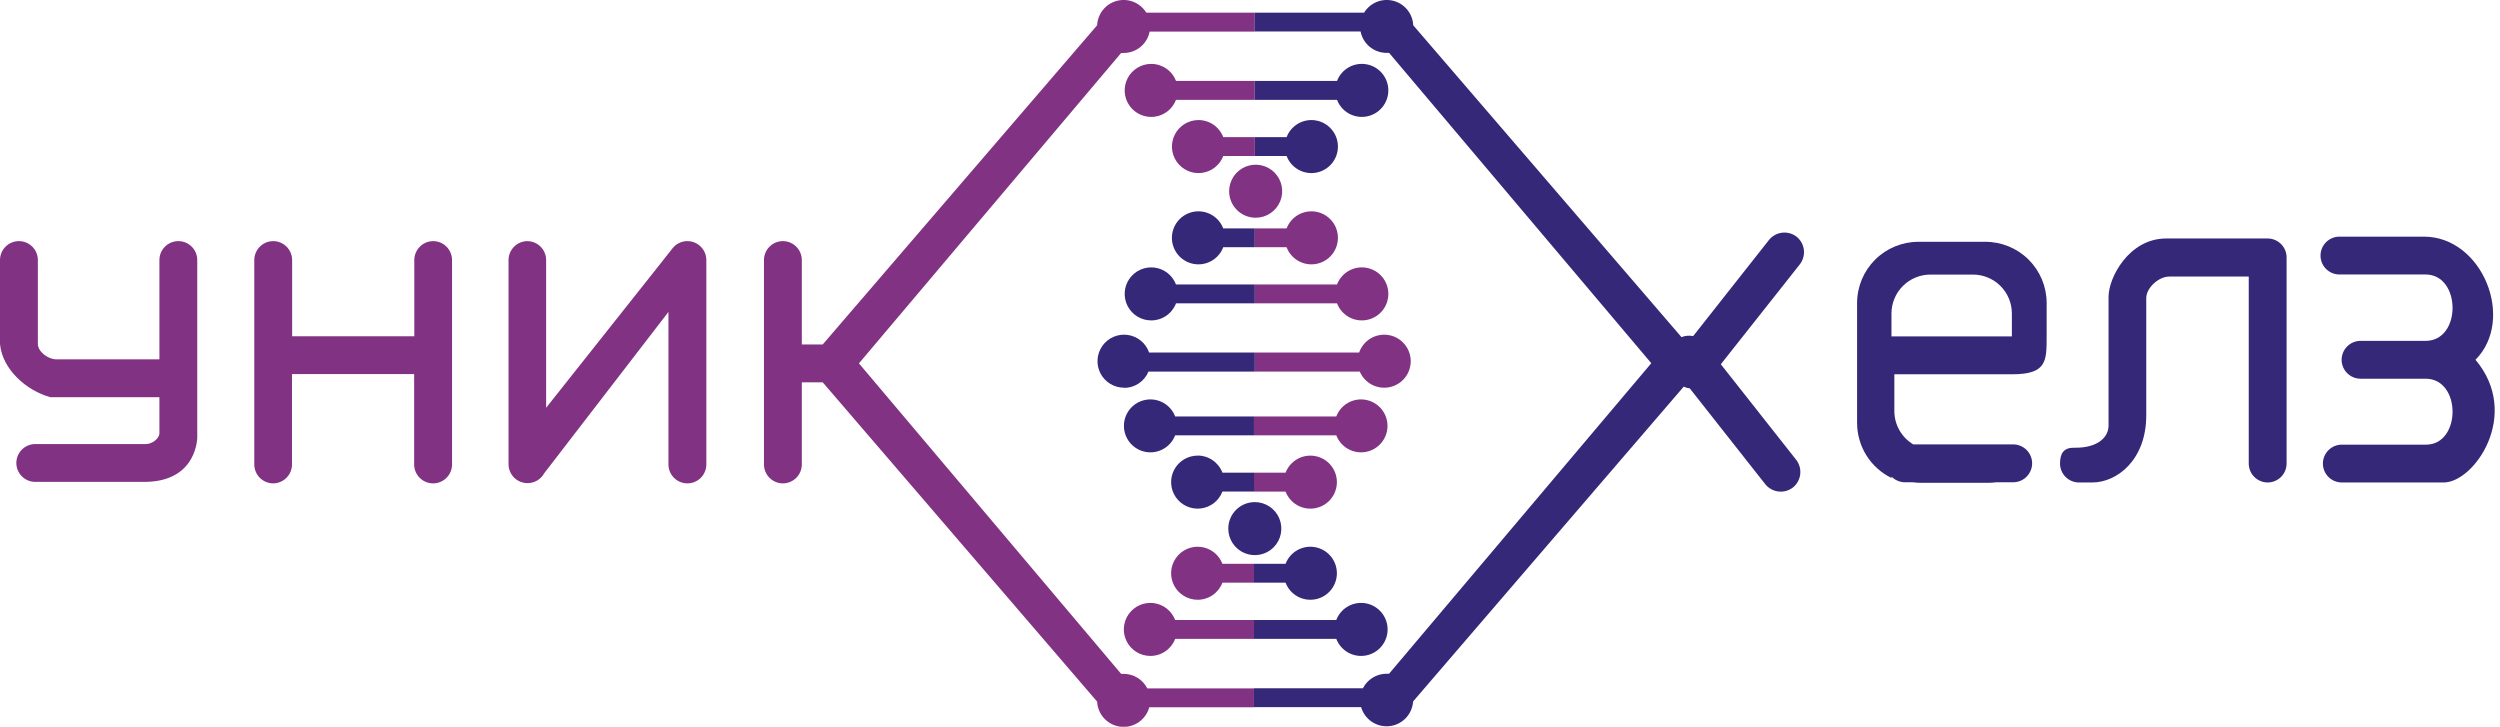
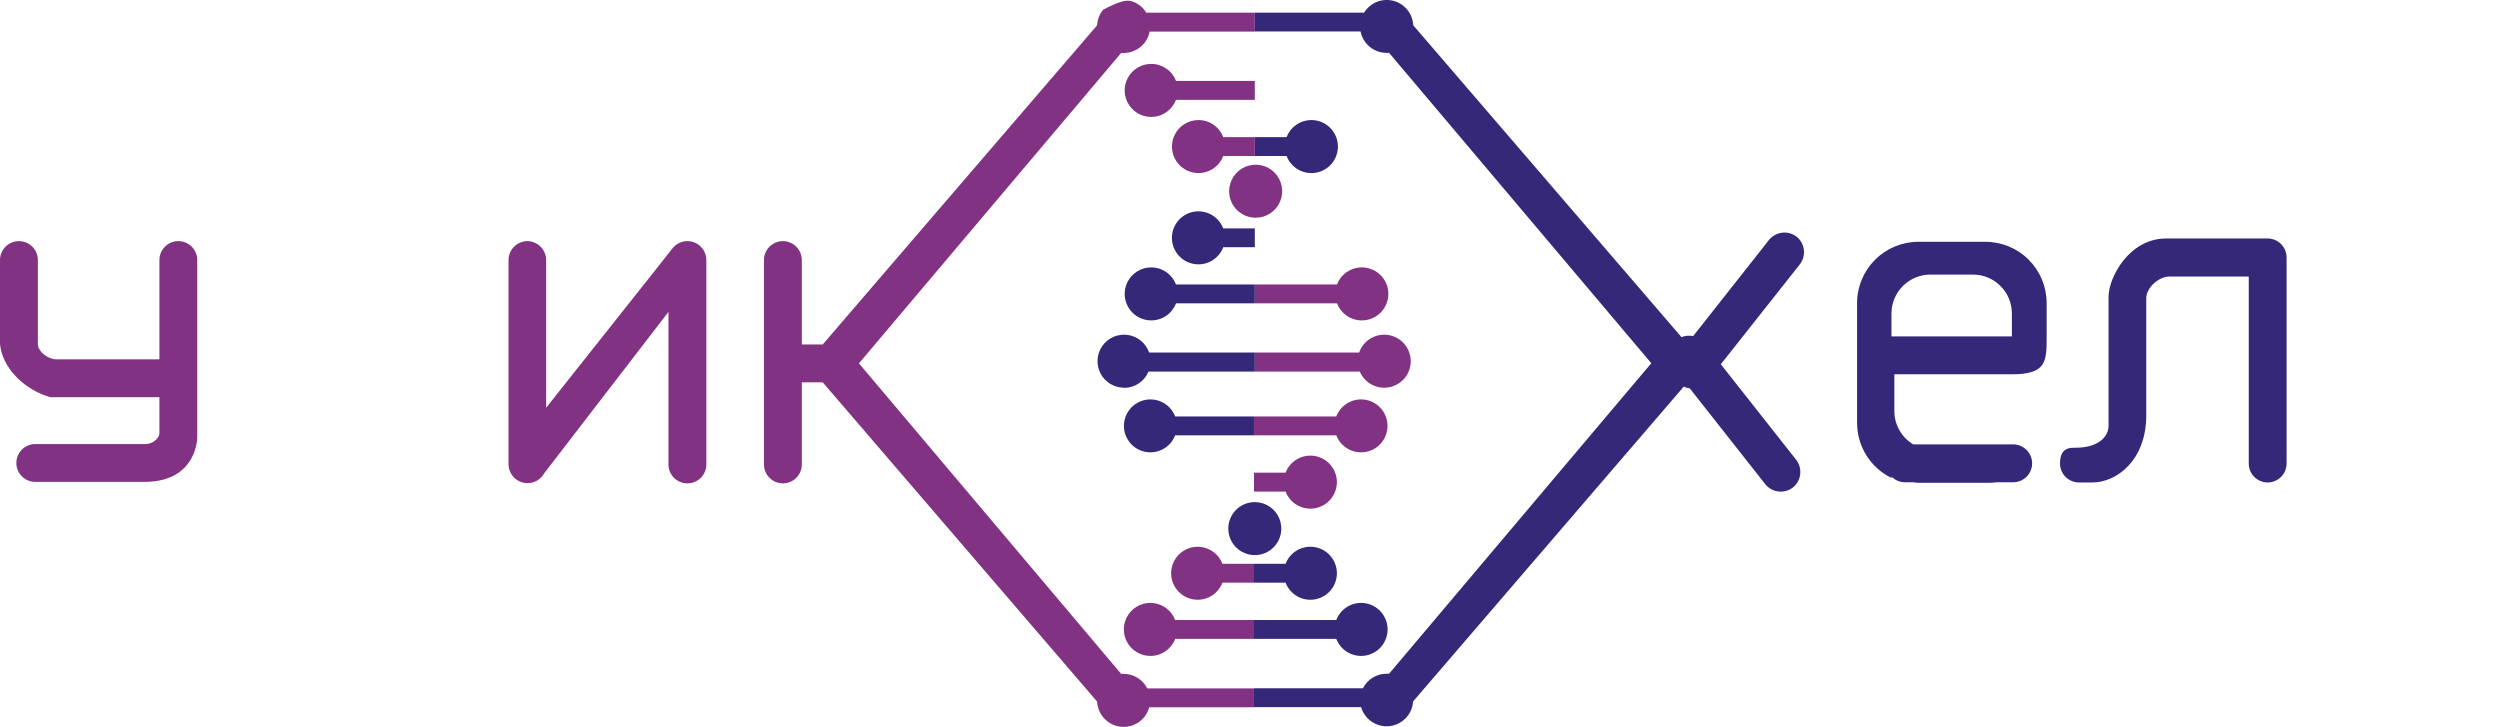
<svg xmlns="http://www.w3.org/2000/svg" viewBox="0 0 344 100" fill="none">
  <g clip-path="url(#clip0)">
-     <path fill-rule="evenodd" clip-rule="evenodd" d="M59.618 33.178C60.305 33.185 60.961 33.462 61.445 33.949C61.928 34.437 62.2 35.095 62.202 35.781V63.91C62.2 64.6 61.925 65.261 61.437 65.749C60.949 66.237 60.288 66.511 59.598 66.513V66.513C58.906 66.513 58.243 66.239 57.754 65.751C57.264 65.263 56.988 64.601 56.987 63.91V51.475H40.178V63.91C40.177 64.597 39.904 65.254 39.421 65.742C38.937 66.229 38.281 66.506 37.594 66.513V66.513C36.904 66.511 36.243 66.237 35.755 65.749C35.267 65.261 34.992 64.6 34.99 63.91V35.781C34.992 35.091 35.267 34.43 35.755 33.942C36.243 33.454 36.904 33.179 37.594 33.178V33.178C38.285 33.179 38.946 33.454 39.434 33.942C39.922 34.43 40.197 35.091 40.199 35.781V46.269H57.007V35.781C57.009 35.09 57.285 34.428 57.774 33.94C58.264 33.452 58.927 33.178 59.618 33.178V33.178Z" fill="#823282" />
    <path fill-rule="evenodd" clip-rule="evenodd" d="M72.545 33.178C73.235 33.18 73.896 33.454 74.384 33.942C74.872 34.43 75.147 35.091 75.149 35.781V56.108L90.488 36.765L92.538 34.169C92.782 33.858 93.094 33.608 93.449 33.436C93.804 33.264 94.194 33.176 94.589 33.178V33.178C95.279 33.18 95.941 33.454 96.428 33.942C96.916 34.43 97.192 35.091 97.193 35.781V63.91C97.192 64.6 96.916 65.261 96.428 65.749C95.941 66.237 95.279 66.512 94.589 66.513C93.898 66.513 93.234 66.239 92.745 65.751C92.256 65.263 91.98 64.601 91.978 63.91V42.921L74.889 65.113C74.663 65.528 74.329 65.874 73.923 66.115C73.516 66.355 73.052 66.481 72.579 66.479V66.479C71.889 66.477 71.227 66.203 70.739 65.715C70.251 65.227 69.976 64.566 69.975 63.876V35.781C69.976 35.097 70.247 34.441 70.727 33.954C71.208 33.467 71.861 33.188 72.545 33.178V33.178Z" fill="#823282" />
-     <path fill-rule="evenodd" clip-rule="evenodd" d="M107.725 33.177C108.416 33.179 109.077 33.454 109.565 33.942C110.053 34.43 110.328 35.091 110.33 35.781V47.396H113.207L150.966 3.477C151.002 2.697 151.288 1.949 151.781 1.343C152.273 0.737 152.948 0.305 153.705 0.111C154.461 -0.083 155.26 -0.03 155.984 0.264C156.708 0.557 157.319 1.075 157.727 1.741H172.662V4.344H158.191C158.029 5.175 157.583 5.923 156.93 6.46C156.276 6.997 155.456 7.29 154.61 7.289H154.268L118.19 49.999L154.268 92.722C154.382 92.716 154.496 92.716 154.61 92.722C155.285 92.723 155.947 92.911 156.522 93.264C157.097 93.617 157.564 94.123 157.87 94.724H172.546V97.32H158.137C157.91 98.16 157.391 98.892 156.672 99.383C155.954 99.874 155.083 100.092 154.218 99.998C153.353 99.904 152.55 99.504 151.953 98.87C151.357 98.236 151.007 97.411 150.966 96.542L113.207 52.609H110.33V63.91C110.328 64.6 110.053 65.261 109.565 65.749C109.077 66.236 108.416 66.511 107.725 66.513C107.035 66.511 106.374 66.236 105.886 65.749C105.398 65.261 105.123 64.6 105.121 63.91V35.781C105.123 35.091 105.398 34.43 105.886 33.942C106.374 33.454 107.035 33.179 107.725 33.177V33.177Z" fill="#823282" />
+     <path fill-rule="evenodd" clip-rule="evenodd" d="M107.725 33.177C108.416 33.179 109.077 33.454 109.565 33.942C110.053 34.43 110.328 35.091 110.33 35.781V47.396H113.207L150.966 3.477C151.002 2.697 151.288 1.949 151.781 1.343C154.461 -0.083 155.26 -0.03 155.984 0.264C156.708 0.557 157.319 1.075 157.727 1.741H172.662V4.344H158.191C158.029 5.175 157.583 5.923 156.93 6.46C156.276 6.997 155.456 7.29 154.61 7.289H154.268L118.19 49.999L154.268 92.722C154.382 92.716 154.496 92.716 154.61 92.722C155.285 92.723 155.947 92.911 156.522 93.264C157.097 93.617 157.564 94.123 157.87 94.724H172.546V97.32H158.137C157.91 98.16 157.391 98.892 156.672 99.383C155.954 99.874 155.083 100.092 154.218 99.998C153.353 99.904 152.55 99.504 151.953 98.87C151.357 98.236 151.007 97.411 150.966 96.542L113.207 52.609H110.33V63.91C110.328 64.6 110.053 65.261 109.565 65.749C109.077 66.236 108.416 66.511 107.725 66.513C107.035 66.511 106.374 66.236 105.886 65.749C105.398 65.261 105.123 64.6 105.121 63.91V35.781C105.123 35.091 105.398 34.43 105.886 33.942C106.374 33.454 107.035 33.179 107.725 33.177V33.177Z" fill="#823282" />
    <path fill-rule="evenodd" clip-rule="evenodd" d="M246.704 67.08C246.138 67.517 245.423 67.714 244.712 67.63C244.001 67.546 243.352 67.186 242.904 66.629L232.514 53.442C232.225 53.41 231.943 53.329 231.68 53.203L194.441 96.521C194.386 97.379 194.03 98.189 193.436 98.81C192.842 99.431 192.048 99.823 191.193 99.916C190.339 100.009 189.479 99.798 188.765 99.319C188.051 98.841 187.529 98.126 187.291 97.3H172.547V94.704H187.537C187.843 94.102 188.31 93.597 188.885 93.243C189.46 92.89 190.122 92.703 190.797 92.702C190.911 92.695 191.025 92.695 191.139 92.702L227.217 49.978L191.139 7.275H190.797C189.951 7.277 189.131 6.984 188.477 6.446C187.824 5.909 187.378 5.161 187.216 4.331H172.663V1.741H187.701C188.109 1.075 188.719 0.557 189.443 0.264C190.167 -0.03 190.966 -0.083 191.723 0.111C192.48 0.305 193.154 0.737 193.647 1.343C194.14 1.949 194.425 2.697 194.461 3.477L231.372 46.391C231.881 46.183 232.441 46.133 232.979 46.248L243.41 33.02C243.858 32.463 244.507 32.103 245.218 32.019C245.928 31.935 246.644 32.132 247.21 32.569V32.569C247.768 33.017 248.127 33.666 248.212 34.377C248.296 35.087 248.098 35.802 247.661 36.368L236.786 50.122L247.162 63.281C247.599 63.848 247.795 64.564 247.709 65.274C247.624 65.984 247.263 66.633 246.704 67.08Z" fill="#352879" />
    <path fill-rule="evenodd" clip-rule="evenodd" d="M263.273 61.148H277.012C277.703 61.15 278.365 61.424 278.854 61.912C279.343 62.4 279.62 63.061 279.623 63.751V63.751C279.621 64.443 279.346 65.106 278.856 65.595C278.367 66.084 277.704 66.359 277.012 66.361H274.695C274.321 66.41 273.944 66.436 273.567 66.436H264.332C263.953 66.435 263.574 66.41 263.198 66.361H262.145C261.798 66.362 261.455 66.294 261.135 66.162C260.814 66.029 260.524 65.835 260.279 65.589V65.774C258.86 65.084 257.664 64.01 256.825 62.674C255.987 61.338 255.54 59.794 255.535 58.217V41.675C255.542 39.448 256.431 37.313 258.008 35.739C259.585 34.164 261.721 33.277 263.95 33.272H273.184C275.417 33.27 277.56 34.154 279.141 35.729C280.722 37.305 281.614 39.444 281.619 41.675V46.294C281.619 49.71 281.619 51.501 276.875 51.501H260.662V56.57C260.664 57.495 260.906 58.403 261.364 59.206C261.821 60.01 262.479 60.681 263.273 61.155V61.148ZM276.834 46.287V43.124C276.831 41.708 276.266 40.351 275.265 39.35C274.263 38.349 272.906 37.785 271.489 37.781H265.617C264.2 37.785 262.842 38.348 261.839 39.349C260.837 40.35 260.271 41.707 260.265 43.124V46.287H276.834Z" fill="#352879" />
    <path fill-rule="evenodd" clip-rule="evenodd" d="M6.945 54.659H21.935V59.592C21.935 60.385 20.882 61.102 20.089 61.102H4.853C4.162 61.102 3.5 61.376 3.012 61.864C2.523 62.353 2.249 63.015 2.249 63.705C2.249 64.396 2.523 65.058 3.012 65.546C3.5 66.034 4.162 66.308 4.853 66.308H20.062C27.383 66.185 27.143 59.811 27.143 60.118V35.781C27.143 35.09 26.869 34.428 26.381 33.94C25.892 33.452 25.23 33.178 24.539 33.178C23.849 33.178 23.186 33.452 22.698 33.94C22.209 34.428 21.935 35.09 21.935 35.781V49.446H7.758C6.651 49.446 5.209 48.421 5.209 47.314V35.781C5.209 35.09 4.934 34.428 4.446 33.94C3.957 33.452 3.295 33.178 2.604 33.178C1.914 33.178 1.251 33.452 0.763 33.94C0.274 34.428 0 35.09 0 35.781L0 47.341C0.328 50.812 3.589 53.737 6.945 54.659Z" fill="#823282" />
    <path fill-rule="evenodd" clip-rule="evenodd" d="M283.459 63.786C283.459 62.351 283.992 61.579 285.421 61.606C288.627 61.668 290.137 60.165 290.137 58.573V40.808C290.137 38.253 292.912 32.815 298.073 32.815H312.031C312.721 32.816 313.383 33.091 313.871 33.579C314.359 34.067 314.634 34.728 314.635 35.418V35.418V63.786C314.634 64.476 314.359 65.137 313.871 65.625C313.383 66.112 312.721 66.387 312.031 66.389V66.389C311.341 66.387 310.68 66.112 310.192 65.625C309.703 65.137 309.429 64.476 309.427 63.786V38.055H298.49C297.048 38.055 295.325 39.585 295.325 41.027V57.152C295.325 63.301 291.286 66.389 287.895 66.389H286.063C285.373 66.387 284.712 66.112 284.224 65.625C283.736 65.137 283.461 64.476 283.459 63.786V63.786Z" fill="#352879" />
-     <path fill-rule="evenodd" clip-rule="evenodd" d="M333.828 61.184C338.674 61.184 338.722 52.11 333.76 52.11H324.812C324.121 52.11 323.459 51.836 322.971 51.348C322.482 50.859 322.208 50.197 322.208 49.507C322.208 48.817 322.482 48.154 322.971 47.666C323.459 47.178 324.121 46.904 324.812 46.904H333.76C338.756 46.904 338.667 37.769 333.76 37.769H321.907C321.565 37.769 321.226 37.702 320.91 37.571C320.594 37.44 320.307 37.248 320.066 37.006C319.824 36.765 319.632 36.478 319.501 36.162C319.37 35.846 319.303 35.508 319.303 35.166C319.303 34.824 319.37 34.485 319.501 34.169C319.632 33.854 319.824 33.567 320.066 33.325C320.307 33.083 320.594 32.892 320.91 32.761C321.226 32.63 321.565 32.562 321.907 32.562H333.527C341.593 32.562 346.152 43.938 340.629 49.507C346.959 57.023 340.472 66.39 336.248 66.39H322.235C321.544 66.39 320.882 66.116 320.394 65.628C319.905 65.139 319.631 64.477 319.631 63.787C319.631 63.096 319.905 62.434 320.394 61.946C320.882 61.458 321.544 61.184 322.235 61.184H333.828Z" fill="#352879" />
-     <path fill-rule="evenodd" clip-rule="evenodd" d="M183.975 11.136H172.662V13.739H183.975C184.279 14.536 184.853 15.201 185.597 15.619C186.341 16.036 187.208 16.18 188.047 16.026C188.886 15.871 189.644 15.427 190.19 14.772C190.736 14.116 191.035 13.29 191.035 12.438C191.035 11.585 190.736 10.759 190.19 10.103C189.644 9.448 188.886 9.004 188.047 8.85C187.208 8.695 186.341 8.839 185.597 9.257C184.853 9.674 184.279 10.339 183.975 11.136V11.136Z" fill="#352879" />
    <path fill-rule="evenodd" clip-rule="evenodd" d="M177.037 18.87H172.662V21.466H177.037C177.34 22.264 177.914 22.929 178.658 23.348C179.402 23.766 180.269 23.911 181.108 23.756C181.948 23.602 182.706 23.159 183.253 22.503C183.799 21.847 184.098 21.021 184.098 20.168C184.098 19.315 183.799 18.489 183.253 17.833C182.706 17.178 181.948 16.734 181.108 16.58C180.269 16.425 179.402 16.57 178.658 16.988C177.914 17.407 177.34 18.073 177.037 18.87V18.87Z" fill="#352879" />
    <path fill-rule="evenodd" clip-rule="evenodd" d="M158.404 8.793C159.144 8.792 159.867 9.016 160.477 9.434C161.088 9.852 161.557 10.446 161.822 11.136H172.663V13.74H161.815C161.579 14.361 161.177 14.906 160.653 15.316C160.129 15.725 159.503 15.984 158.842 16.064C158.182 16.143 157.512 16.041 156.906 15.768C156.299 15.495 155.779 15.062 155.401 14.515C155.023 13.968 154.801 13.328 154.761 12.664C154.72 12 154.862 11.338 155.17 10.749C155.479 10.16 155.943 9.667 156.511 9.322C157.08 8.977 157.732 8.794 158.398 8.793H158.404Z" fill="#823282" />
    <path fill-rule="evenodd" clip-rule="evenodd" d="M164.903 16.52C165.644 16.518 166.368 16.742 166.979 17.162C167.589 17.582 168.057 18.178 168.321 18.87H172.668V21.466H168.321C168.084 22.088 167.682 22.633 167.158 23.042C166.634 23.452 166.008 23.71 165.348 23.79C164.688 23.87 164.018 23.768 163.411 23.495C162.805 23.222 162.284 22.788 161.906 22.241C161.528 21.694 161.307 21.054 161.267 20.391C161.226 19.727 161.368 19.065 161.676 18.476C161.985 17.887 162.448 17.393 163.017 17.048C163.586 16.704 164.238 16.521 164.903 16.52Z" fill="#823282" />
    <path fill-rule="evenodd" clip-rule="evenodd" d="M187.112 51.134H172.662V48.511H187.016C187.295 47.704 187.847 47.021 188.578 46.579C189.308 46.138 190.17 45.966 191.014 46.094C191.858 46.222 192.63 46.641 193.196 47.279C193.763 47.917 194.088 48.733 194.115 49.586C194.142 50.439 193.869 51.274 193.344 51.946C192.819 52.619 192.074 53.086 191.24 53.267C190.406 53.448 189.535 53.331 188.778 52.936C188.022 52.541 187.427 51.894 187.098 51.107L187.112 51.134Z" fill="#823282" />
    <path fill-rule="evenodd" clip-rule="evenodd" d="M183.975 41.738H172.662V39.141H183.975C184.278 38.344 184.852 37.678 185.596 37.26C186.34 36.842 187.207 36.697 188.046 36.851C188.886 37.005 189.644 37.449 190.191 38.105C190.737 38.76 191.036 39.586 191.036 40.44C191.036 41.293 190.737 42.119 190.191 42.775C189.644 43.43 188.886 43.874 188.046 44.028C187.207 44.182 186.34 44.038 185.596 43.619C184.852 43.201 184.278 42.535 183.975 41.738V41.738Z" fill="#823282" />
    <path fill-rule="evenodd" clip-rule="evenodd" d="M168.315 34.011H172.663V31.428H168.315C168.012 30.631 167.438 29.965 166.694 29.547C165.95 29.129 165.083 28.984 164.244 29.138C163.404 29.293 162.646 29.736 162.099 30.392C161.553 31.047 161.254 31.873 161.254 32.727C161.254 33.58 161.553 34.406 162.099 35.062C162.646 35.717 163.404 36.161 164.244 36.315C165.083 36.469 165.95 36.325 166.694 35.906C167.438 35.488 168.012 34.822 168.315 34.025V34.011Z" fill="#352879" />
-     <path fill-rule="evenodd" clip-rule="evenodd" d="M177.037 34.011H172.662V31.428H177.037C177.34 30.631 177.914 29.965 178.658 29.547C179.402 29.129 180.269 28.984 181.108 29.138C181.948 29.293 182.706 29.736 183.253 30.392C183.799 31.047 184.098 31.873 184.098 32.727C184.098 33.58 183.799 34.406 183.253 35.062C182.706 35.717 181.948 36.161 181.108 36.315C180.269 36.469 179.402 36.325 178.658 35.906C177.914 35.488 177.34 34.822 177.037 34.025V34.011Z" fill="#823282" />
    <path fill-rule="evenodd" clip-rule="evenodd" d="M158.404 44.088C159.145 44.089 159.869 43.865 160.48 43.445C161.09 43.026 161.558 42.43 161.822 41.738H172.663V39.141H161.815C161.579 38.52 161.177 37.975 160.653 37.566C160.129 37.156 159.503 36.897 158.842 36.817C158.182 36.738 157.512 36.84 156.906 37.113C156.299 37.386 155.779 37.819 155.401 38.366C155.023 38.913 154.801 39.553 154.761 40.217C154.72 40.881 154.862 41.543 155.17 42.132C155.479 42.721 155.943 43.215 156.511 43.559C157.08 43.904 157.732 44.087 158.398 44.088H158.404Z" fill="#352879" />
    <path fill-rule="evenodd" clip-rule="evenodd" d="M172.779 29.959C173.501 29.959 174.207 29.745 174.807 29.344C175.407 28.943 175.875 28.374 176.151 27.707C176.428 27.04 176.5 26.307 176.359 25.599C176.218 24.891 175.871 24.241 175.36 23.731C174.85 23.221 174.199 22.873 173.491 22.732C172.783 22.591 172.049 22.664 171.382 22.94C170.715 23.216 170.145 23.684 169.744 24.284C169.343 24.884 169.129 25.589 169.129 26.311C169.129 27.278 169.513 28.206 170.198 28.891C170.883 29.575 171.811 29.959 172.779 29.959V29.959Z" fill="#823282" />
    <path fill-rule="evenodd" clip-rule="evenodd" d="M154.665 53.375C155.384 53.376 156.088 53.163 156.686 52.765C157.285 52.366 157.752 51.798 158.028 51.134H172.662V48.51H158.117C157.898 47.876 157.508 47.313 156.99 46.886C156.472 46.458 155.846 46.182 155.18 46.087C154.515 45.992 153.837 46.083 153.22 46.349C152.603 46.615 152.072 47.046 151.684 47.595C151.297 48.143 151.068 48.788 151.024 49.458C150.979 50.128 151.121 50.797 151.432 51.392C151.744 51.987 152.214 52.484 152.79 52.829C153.367 53.175 154.027 53.354 154.699 53.348L154.665 53.375Z" fill="#352879" />
    <path fill-rule="evenodd" clip-rule="evenodd" d="M183.873 87.906H172.547V85.309H183.873C184.177 84.512 184.75 83.846 185.494 83.428C186.238 83.01 187.105 82.865 187.945 83.019C188.784 83.174 189.543 83.617 190.089 84.273C190.635 84.928 190.935 85.754 190.935 86.608C190.935 87.461 190.635 88.287 190.089 88.942C189.543 89.598 188.784 90.041 187.945 90.196C187.105 90.35 186.238 90.206 185.494 89.787C184.75 89.369 184.177 88.703 183.873 87.906V87.906Z" fill="#352879" />
    <path fill-rule="evenodd" clip-rule="evenodd" d="M176.894 80.177H172.547V77.581H176.894C177.198 76.784 177.772 76.118 178.515 75.699C179.259 75.281 180.126 75.136 180.966 75.291C181.805 75.445 182.564 75.888 183.11 76.544C183.656 77.2 183.956 78.026 183.956 78.879C183.956 79.732 183.656 80.558 183.11 81.214C182.564 81.87 181.805 82.313 180.966 82.467C180.126 82.622 179.259 82.477 178.515 82.059C177.772 81.64 177.198 80.975 176.894 80.177V80.177Z" fill="#352879" />
    <path fill-rule="evenodd" clip-rule="evenodd" d="M158.289 90.256C159.03 90.257 159.754 90.033 160.365 89.613C160.975 89.194 161.443 88.598 161.707 87.906H172.555V85.309H161.7C161.463 84.688 161.061 84.143 160.537 83.733C160.013 83.324 159.387 83.065 158.727 82.985C158.066 82.906 157.397 83.008 156.79 83.281C156.184 83.554 155.663 83.987 155.285 84.534C154.907 85.081 154.686 85.721 154.645 86.385C154.605 87.049 154.747 87.711 155.055 88.3C155.364 88.889 155.827 89.382 156.396 89.727C156.965 90.072 157.617 90.255 158.282 90.256H158.289Z" fill="#823282" />
    <path fill-rule="evenodd" clip-rule="evenodd" d="M164.788 82.528C165.529 82.529 166.253 82.305 166.864 81.885C167.474 81.465 167.942 80.869 168.206 80.177H172.553V77.581H168.206C167.969 76.959 167.567 76.415 167.043 76.005C166.519 75.595 165.893 75.337 165.233 75.257C164.572 75.177 163.903 75.279 163.296 75.552C162.69 75.825 162.169 76.259 161.791 76.806C161.413 77.353 161.192 77.993 161.151 78.656C161.111 79.32 161.252 79.982 161.561 80.571C161.869 81.16 162.333 81.654 162.902 81.999C163.471 82.344 164.123 82.526 164.788 82.528V82.528Z" fill="#823282" />
    <path fill-rule="evenodd" clip-rule="evenodd" d="M161.7 57.303H172.547V59.899H161.7C161.396 60.694 160.823 61.358 160.081 61.775C159.338 62.193 158.473 62.336 157.635 62.182C156.798 62.028 156.041 61.585 155.496 60.931C154.951 60.276 154.652 59.452 154.652 58.601C154.652 57.749 154.951 56.925 155.496 56.271C156.041 55.616 156.798 55.174 157.635 55.019C158.473 54.865 159.338 55.009 160.081 55.426C160.823 55.843 161.396 56.507 161.7 57.303V57.303Z" fill="#352879" />
    <path fill-rule="evenodd" clip-rule="evenodd" d="M183.873 57.303H172.547V59.899H183.873C184.177 60.694 184.75 61.358 185.492 61.775C186.235 62.193 187.1 62.336 187.937 62.182C188.775 62.028 189.532 61.585 190.077 60.931C190.622 60.276 190.92 59.452 190.92 58.601C190.92 57.749 190.622 56.925 190.077 56.271C189.532 55.616 188.775 55.174 187.937 55.019C187.1 54.865 186.235 55.009 185.492 55.426C184.75 55.843 184.177 56.507 183.873 57.303V57.303Z" fill="#823282" />
    <path fill-rule="evenodd" clip-rule="evenodd" d="M176.894 65.037H172.547V67.64H176.894C177.198 68.437 177.772 69.103 178.515 69.522C179.259 69.94 180.126 70.085 180.966 69.93C181.805 69.776 182.564 69.332 183.11 68.677C183.656 68.021 183.956 67.195 183.956 66.342C183.956 65.489 183.656 64.662 183.11 64.007C182.564 63.351 181.805 62.908 180.966 62.754C180.126 62.599 179.259 62.744 178.515 63.162C177.772 63.581 177.198 64.246 176.894 65.044V65.037Z" fill="#823282" />
-     <path fill-rule="evenodd" clip-rule="evenodd" d="M164.788 62.686C165.529 62.684 166.253 62.908 166.864 63.328C167.474 63.748 167.942 64.344 168.206 65.036H172.553V67.639H168.206C167.969 68.26 167.567 68.805 167.043 69.215C166.519 69.625 165.893 69.883 165.233 69.963C164.572 70.043 163.903 69.941 163.296 69.668C162.69 69.395 162.169 68.961 161.791 68.414C161.413 67.867 161.192 67.227 161.151 66.564C161.111 65.9 161.252 65.238 161.561 64.649C161.869 64.059 162.333 63.566 162.902 63.221C163.471 62.876 164.123 62.694 164.788 62.692V62.686Z" fill="#352879" />
    <path fill-rule="evenodd" clip-rule="evenodd" d="M172.662 69.09C173.384 69.09 174.09 69.304 174.69 69.705C175.291 70.106 175.759 70.677 176.035 71.344C176.311 72.011 176.383 72.745 176.241 73.453C176.1 74.161 175.752 74.811 175.24 75.321C174.729 75.831 174.078 76.178 173.37 76.318C172.661 76.458 171.927 76.384 171.26 76.107C170.593 75.83 170.024 75.361 169.624 74.76C169.223 74.159 169.01 73.453 169.012 72.731C169.012 72.253 169.106 71.779 169.29 71.336C169.473 70.894 169.742 70.492 170.081 70.154C170.42 69.816 170.823 69.548 171.266 69.365C171.708 69.183 172.183 69.089 172.662 69.09V69.09Z" fill="#352879" />
  </g>
  <defs>
    <clipPath id="clip0">
      <rect width="343.289" height="100" fill="white" />
    </clipPath>
  </defs>
</svg>